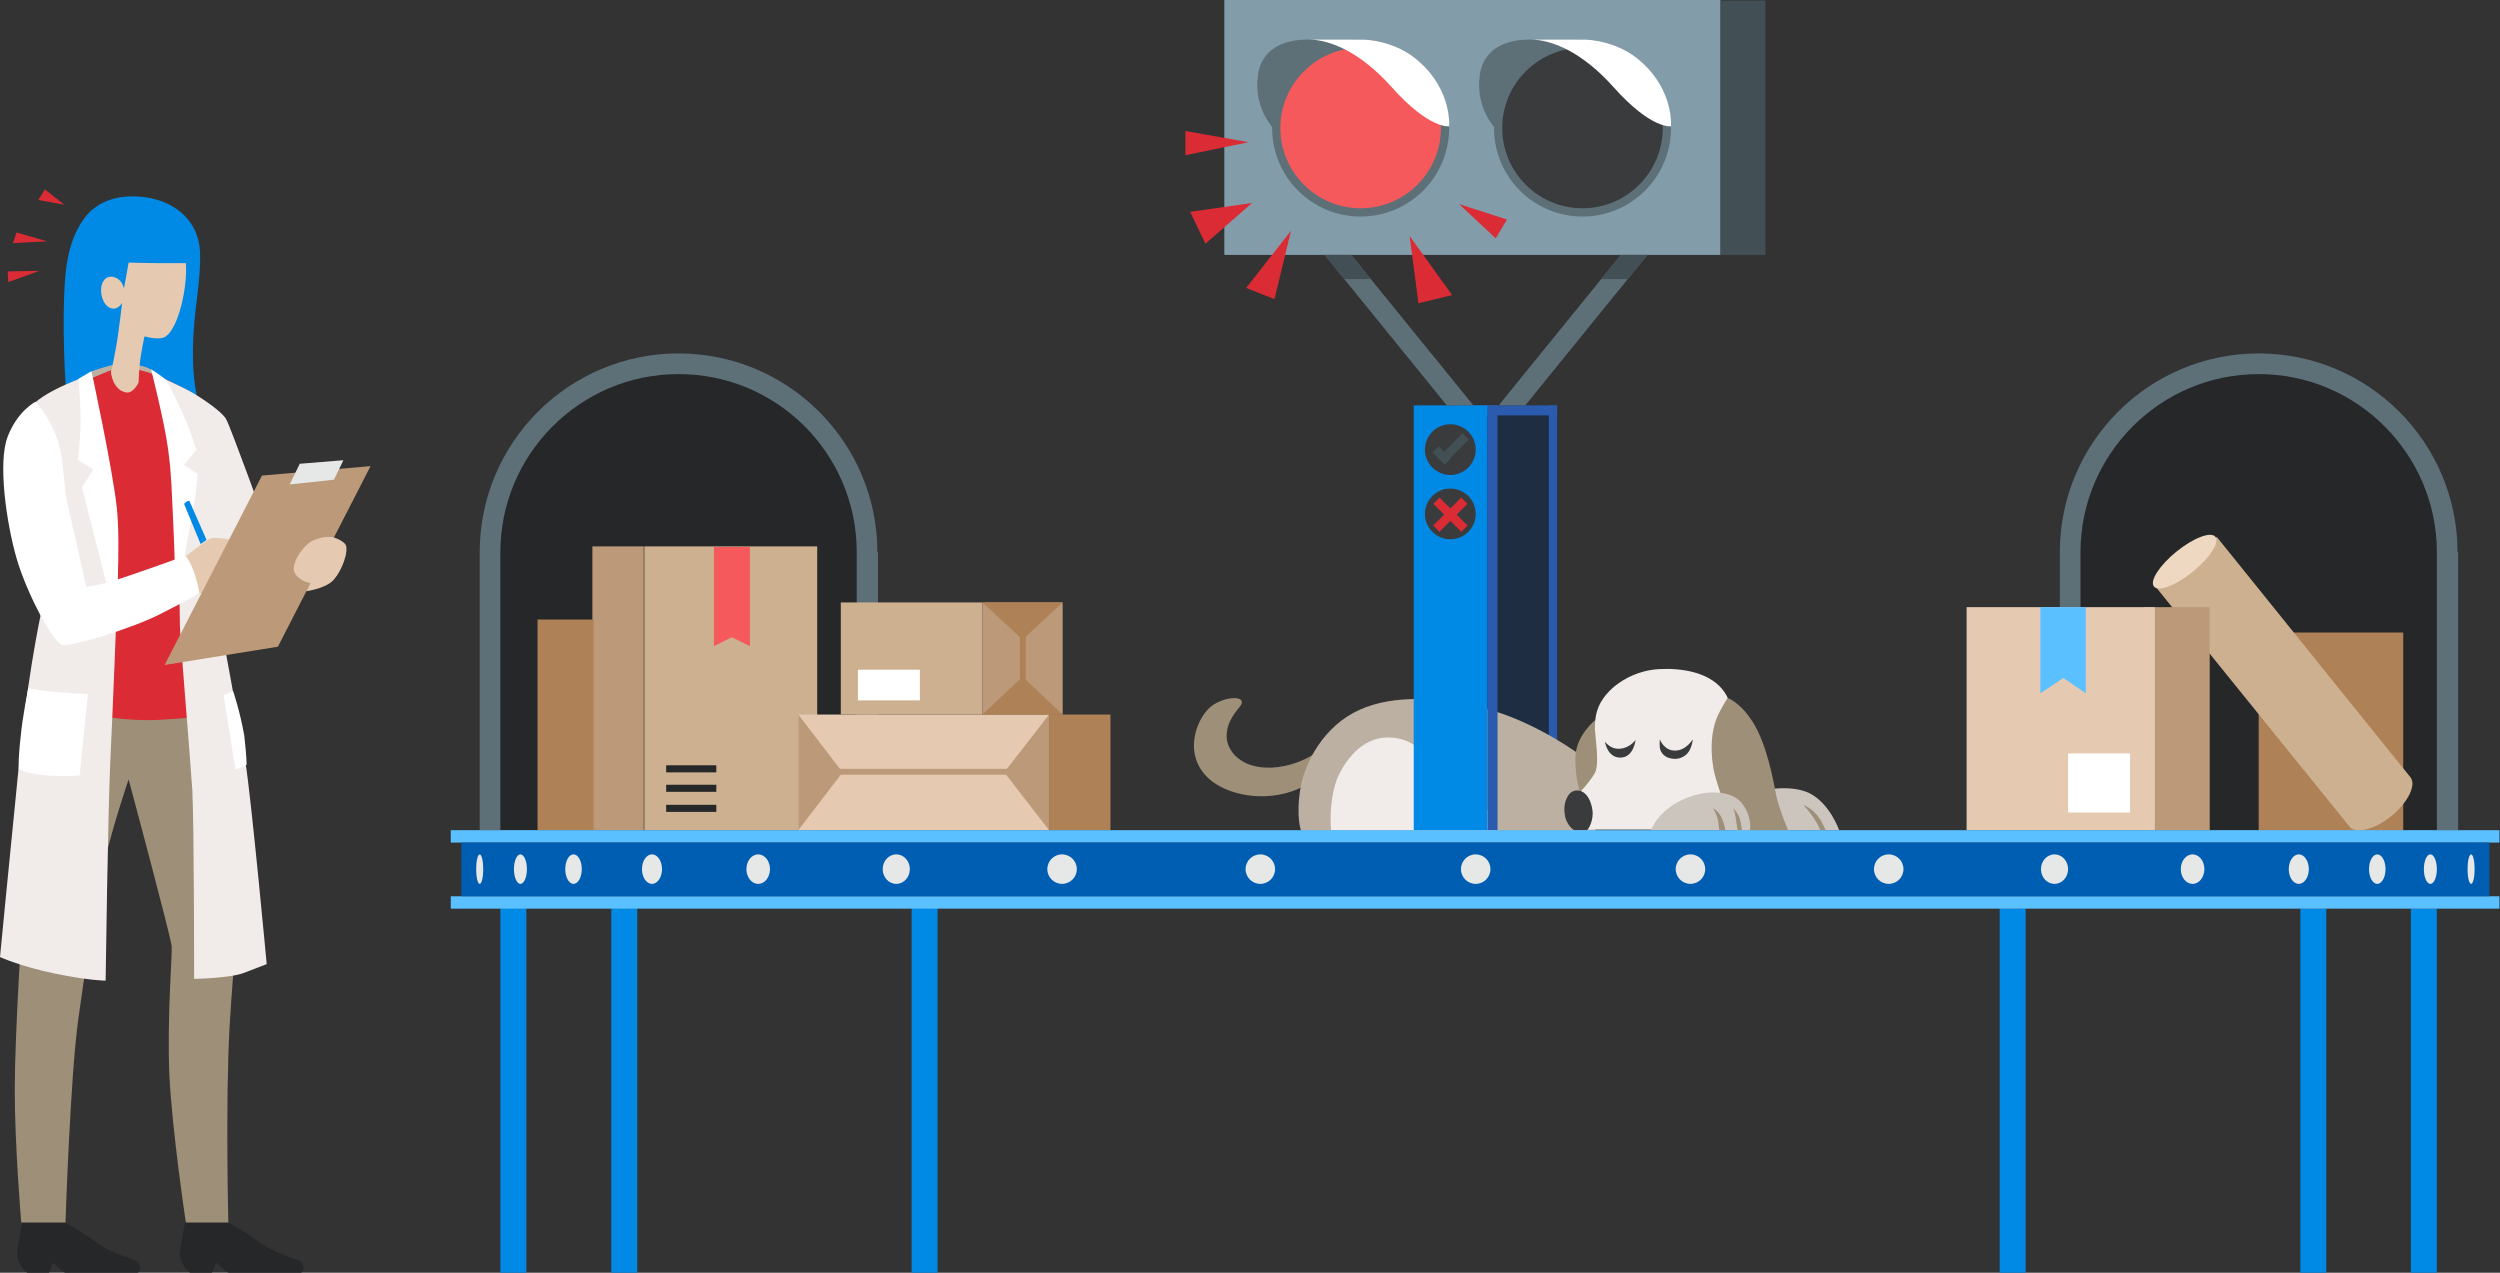
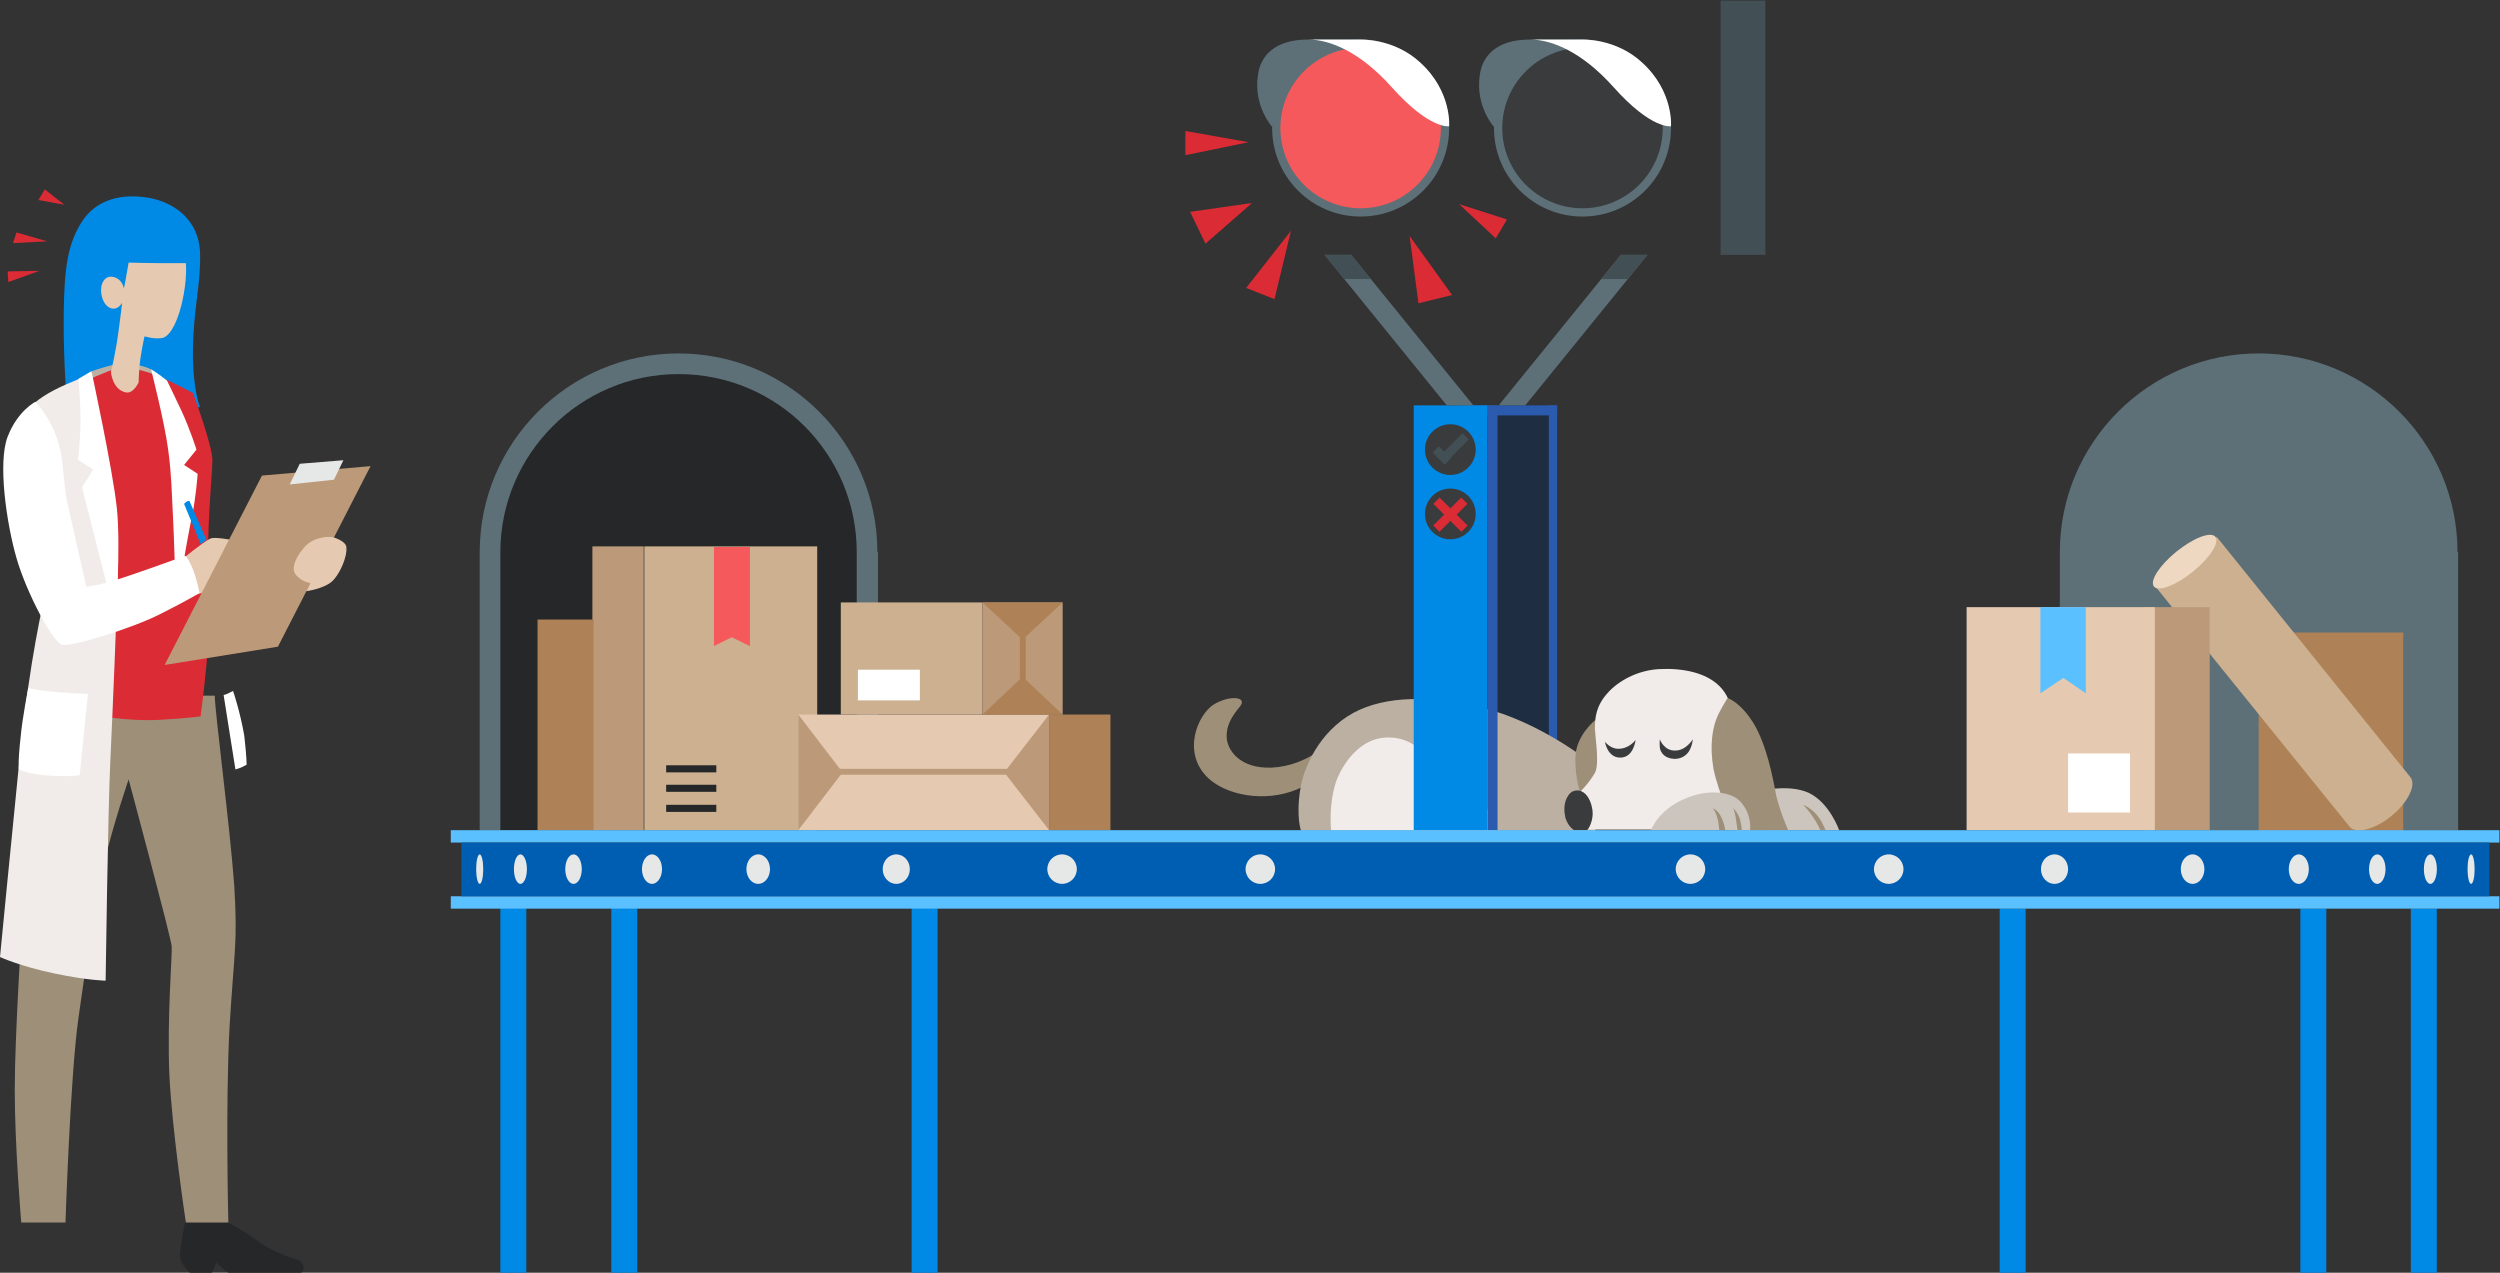
<svg xmlns="http://www.w3.org/2000/svg" id="Layer_1" width="423.7" height="215.7" x="0" y="0" enable-background="new 0 0 423.7 215.7" version="1.1" viewBox="0 0 423.7 215.7" xml:space="preserve">
  <rect x="0" y="0" width="423.7" height="215.7" fill="#333333" stroke="none" />
  <style type="text/css">.st0{fill:#9e8f78}.st1{fill:#0089e5}.st2{fill:#bcb0a2}.st3{fill:#5d7078}.st4{fill:#262729}.st5{fill:#bc9a79}.st6{fill:#ccb08f}.st7{fill:#ae8156}.st8{fill:#f5595b}.st9{fill:#eed8c1}.st10{fill:#e5cab1}.st11{fill:#5bc0ff}.st12{fill:#1f2d42}.st13{fill:#2b5bae}.st14{fill:#f1ecea}.st15{fill:#393b3d}.st16{fill:#ccc5bd}.st17{fill:#829ca9}.st18{fill:#fff}.st19{fill:#424f54}.st20{fill:#db2b35}.st21{fill:#e6e8e8}.st22{fill:#005eb2}</style>
  <switch>
    <g>
      <path d="M225.5,125.6c0,0-3.8,4.2-10,4.5c-5.4,0.2-7.5-3-7.6-5.1c-0.1-2.1,0.9-3.6,2.2-5.2c1.5-1.8-1.8-2-4.4-0.4 c-2.7,1.7-5.5,8.2-0.9,12.5c3,2.8,9.4,4.2,15,1.9c3.2-1.3,4.9-4.8,4.9-4.8L225.5,125.6z" class="st0" />
      <path d="M33.9,69c0,0-1.3-3-1.2-9.9s1.4-11.1,1.2-16.5c-0.3-5.4-4.5-8.6-9.5-9.2s-8.3,1.1-10.2,3.7 c-2.8,4-3.3,8.5-3.4,16c-0.1,9.3,0.7,16.9,0.7,16.9L33.9,69z" class="st1" />
      <path d="M15.6,62.9c0,0,3.6-1.3,5.3-1.3s3.8,0.5,4.7,1c0.9,0.5,1.3,1.6,1.3,1.6l-0.3,0.4l-12,1.2L15.6,62.9" class="st2" />
      <path d="M148.7,93.6c0-18.6-15.1-33.7-33.7-33.7c-18.6,0-33.7,15.1-33.7,33.7c0,5.8,0,47.1,0,47.1h67.5V93.6z" class="st3" />
      <path d="M84.8,140.7V93.6c0-16.6,13.5-30.2,30.2-30.2s30.2,13.5,30.2,30.2v47.1H84.8z" class="st4" />
      <path d="M416.5,93.6c0-18.6-15.1-33.7-33.7-33.7c-18.6,0-33.7,15.1-33.7,33.7c0,5.8,0,47.1,0,47.1h67.5V93.6z" class="st3" />
-       <path d="M352.6,140.7V93.6c0-16.6,13.5-30.2,30.2-30.2S413,77,413,93.6v47.1H352.6z" class="st4" />
      <rect width="8.7" height="48.1" x="100.4" y="92.6" class="st5" />
      <rect width="29.3" height="48.1" x="109.2" y="92.6" class="st6" />
      <rect width="9.5" height="35.7" x="91.1" y="105" class="st7" />
      <polygon points="127.1 109.5 124 108 121 109.5 121 92.7 127.1 92.7" class="st8" />
      <rect width="8.5" height="1.2" x="112.9" y="129.7" class="st4" />
      <rect width="8.5" height="1.2" x="112.9" y="133" class="st4" />
      <rect width="8.5" height="1.2" x="112.9" y="136.4" class="st4" />
      <rect width="24.5" height="33.6" x="382.8" y="107.2" class="st7" />
      <path d="M408.5,131.7c1.1,1.3-0.4,4.3-3.2,6.6s-6.1,3.1-7.1,1.8l-32.9-40.7l10.4-8.4L408.5,131.7z" class="st6" />
      <ellipse cx="370.4" cy="95.2" class="st9" rx="6.7" ry="2.2" transform="matrix(0.777 -0.629 0.629 0.777 22.574 254.201)" />
      <rect width="11.1" height="37.8" x="363.4" y="102.9" class="st5" />
      <rect width="31.9" height="37.8" x="333.3" y="102.9" class="st10" />
      <polygon points="353.5 117.5 349.7 114.9 345.8 117.5 345.8 102.9 353.5 102.9" class="st11" />
      <rect width="17.4" height="72" x="246.5" y="68.7" class="st12" />
      <rect width="1.4" height="72" x="262.5" y="68.7" class="st13" />
      <rect width="17.4" height="1.7" x="246.5" y="68.7" class="st13" />
      <g>
        <path d="M268.3,128.3c0,0-8-6.1-16.9-8.3s-16.6-2.1-22,0.8c-5.9,3.2-8.5,9.5-9,12.8c-0.8,4.8,0.1,7.2,0.1,7.2h49.9 L268.3,128.3z" class="st2" />
        <path d="M226.5,132.3c0,0,2.7-7.7,9.3-7.3c6.3,0.3,9.9,8.4,10.7,10.7c0,0,3.1-0.5,4.9,0.8s1.6,4.2,1.6,4.2h-27.4 C225.6,140.7,225.1,136.3,226.5,132.3z" class="st14" />
        <path d="M270.4,122c0,0-3.3,2.6-3.4,6.3c-0.1,3.8,1,6.7,1,6.7l3.7-2c0,0,1.5-1.4,0.3-4.9 C270.9,124.7,270.4,122,270.4,122z" class="st0" />
        <path d="M293.5,123.2c0,0,0.7-3.7-1.7-6.5s-6.8-3.5-10.6-3.3c-3.8,0.2-7,2.1-8.7,4c-2,2.2-2.2,4.2-2.2,6.1 c0.1,1.9,0.8,6,0,7.5c-1.1,1.9-2.7,3.4-2.7,3.4l1.5,6.2h21.8c0,0,2.4-5.2,2.8-10.1C294.1,125.6,293.5,123.2,293.5,123.2z" class="st14" />
        <path d="M268,134.1c0,0-1.3-0.6-2.2,0.7c-0.9,1.3-0.7,2.9-0.5,3.8c0.5,1.6,1.5,2.1,1.5,2.1s1.8,0,2.1,0 c0.3,0,1.2-1.7,1-3.3S269,134.5,268,134.1z" class="st15" />
        <path d="M297.6,134.2c0,0,5.4-1.5,9,0.2c3.5,1.7,5.1,6.3,5.1,6.3l-12.2,0L297.6,134.2z" class="st16" />
        <path d="M292.8,118.3c0,0,2.2,0.7,4.4,4.3s3.3,9.3,3.8,12.1c0.6,2.7,2.1,6.1,2.1,6.1h-9c0,0-2.9-6.5-3.7-10.5 c-0.7-4.1-0.1-6.7,0.4-8.2S292.8,118.3,292.8,118.3z" class="st0" />
        <path d="M296.6,140.7c0,0,0.4-2.6-1.6-4.8c-1.5-1.7-4.9-2-7.9-1.1c-3,0.9-5,2.5-6.1,3.9c-0.8,1-1.2,2-1.2,2H296.6z" class="st16" />
        <path d="M305.6,136.4c0,0,1.7,0.6,2.9,2.5c0.6,1,0.9,1.8,0.9,1.8h-0.9C308.5,140.7,307.7,138.6,305.6,136.4z" class="st0" />
        <path d="M293.7,136.9c0,0,0.9,0.9,1.2,2c0.3,1.2,0.3,1.8,0.3,1.8h-0.7C294.4,140.7,294.2,137.7,293.7,136.9z" class="st0" />
        <path d="M290.3,137c0,0,1,0.3,1.6,1.9c0.4,0.9,0.5,1.8,0.5,1.8h-1C291.3,140.7,291.4,138.4,290.3,137z" class="st0" />
        <path d="M281.3,125.3c0,0,0.7,1.9,2.5,1.9c1.9,0.1,3.1-1.9,3.1-1.9s-0.1,1.2-0.7,2.1c-0.6,0.9-1.7,1.3-2.6,1.2 c-1.2-0.1-1.9-0.7-2.2-1.5C281.2,126.6,281.3,125.3,281.3,125.3z" class="st15" />
        <path d="M277.2,125.4c0,0-0.3,3-2.6,3c-2.2,0-2.6-2.7-2.6-2.7s0.8,1.1,2.1,1.2C276.1,127,277.2,125.4,277.2,125.4z" class="st15" />
      </g>
      <rect width="12.5" height="72" x="239.6" y="68.7" class="st1" />
      <rect width="1.7" height="72" x="252.1" y="68.7" class="st13" />
      <g>
        <polygon points="249.7 68.7 245.2 68.7 224.5 43.2 229 43.2" class="st3" />
        <polygon points="254 68.7 258.5 68.7 279.2 43.2 274.7 43.2" class="st3" />
      </g>
-       <rect width="84.1" height="43.2" x="207.5" class="st17" />
      <path d="M230.6,6.7c0,0-3.9,0-8.9,0c-5.8,0-8.1,2.9-8.5,6c-0.8,5.3,2.4,8.8,2.4,8.8L230.6,6.7z" class="st3" />
      <circle cx="230.6" cy="21.7" r="15" class="st3" />
      <path d="M230.6,35.3c-7.5,0-13.6-6.1-13.6-13.6s6.1-13.6,13.6-13.6c7.5,0,13.6,6.1,13.6,13.6S238.1,35.3,230.6,35.3z" class="st8" />
      <path d="M221.7,6.7c3.8,0,8.9,2.2,14.1,8c6.5,7.3,9.8,6.7,9.8,6.7s0.5-5.9-4.9-10.8c-4.4-4.1-10.1-3.9-10.1-3.9 H221.7z" class="st18" />
      <path d="M268.2,6.7c0,0-3.9,0-8.9,0c-5.8,0-8.1,2.9-8.5,6c-0.8,5.3,2.4,8.8,2.4,8.8L268.2,6.7z" class="st3" />
      <circle cx="268.2" cy="21.7" r="15" class="st3" />
      <path d="M268.2,35.3c-7.5,0-13.6-6.1-13.6-13.6s6.1-13.6,13.6-13.6c7.5,0,13.6,6.1,13.6,13.6S275.7,35.3,268.2,35.3z" class="st15" />
      <path d="M259.3,6.7c3.8,0,8.9,2.2,14.1,8c6.5,7.3,9.8,6.7,9.8,6.7s0.5-5.9-4.9-10.8c-4.4-4.1-10.1-3.9-10.1-3.9 H259.3z" class="st18" />
      <rect width="7.6" height="43.1" x="291.6" y=".1" class="st19" />
-       <path d="M3.8,207c0,0-0.8,3.8-0.9,5.5c-0.1,1.7,1.7,3.2,1.7,3.2h3.7L9,214c0,0,1.8,1.8,2.3,1.8s10.8,0,11.7,0 c0.9,0,1.2-1.8-0.3-2.3c-1.5-0.5-4.6-1.5-6.9-3.3c-2.3-1.8-7.7-4.5-7.7-4.5H4.2C4.2,205.7,4,206,3.8,207z" class="st4" />
      <path d="M31.4,207c0,0-0.8,3.8-0.9,5.5c-0.1,1.7,1.7,3.2,1.7,3.2h3.7l0.8-1.7c0,0,1.8,1.8,2.3,1.8s10.8,0,11.7,0 s1.2-1.8-0.3-2.3c-1.5-0.5-4.6-1.5-6.9-3.3c-2.3-1.8-7.7-4.5-7.7-4.5h-3.8C31.9,205.7,31.7,206,31.4,207z" class="st4" />
      <path d="M3.8,155.5c0,0-1.3,19.7-1.3,29.2s1.1,22.5,1.1,22.5h7.5c0,0,0.8-24.8,2.2-34.7s2.8-19.6,4.4-26.4 s4.1-14,4.1-14s7.2,26.8,7.3,28.3c0.1,1.5-0.8,12.3-0.4,21.6c0.4,9.2,2.8,25.2,2.8,25.2h7.2c0,0-0.5-19.9,0.2-33.1 c0.8-13.2,1.4-14.2,0.8-24c-0.7-9.8-3.3-29.6-3.3-32.2H7.7C7.7,117.7,4.8,139.6,3.8,155.5z" class="st0" />
      <path d="M18.4,62.9c-2.7,1.1-5.2,2.1-5.9,2.6C11.7,66,17,89.2,17,90.9c0,1.7-0.2,16.2-0.3,19.1 c-0.1,2.9-0.6,11.2-0.6,11.2s5.6,1.1,10.9,0.8s7-0.6,7-0.6s2.2-16.2,1.5-23.1c-0.7-6.9,0.5-17.8,0.5-20.3s-3.3-11.4-3.3-11.4 s-3.7-2-6-2.9C24.5,62.8,21.3,61.8,18.4,62.9z" class="st20" />
      <path d="M15.5,63.4c0,0-3.8,1.4-6.3,2.7S4.3,69.2,4,70.9c-0.3,1.7,3.5,30.5,3.5,30.5S5,111.8,3.4,127.7 S0,162.2,0,162.2s3.5,1.6,9.3,2.8c5.8,1.2,8.6,1.2,8.6,1.2s0.4-29,0.8-37.3c0.4-8.3,1.1-25.5,1.2-29.7c0.1-2.1,0.3-10.3-1.2-17.1 c-1-4.3-2.2-13.3-2.5-15.3C15.8,64.8,15.5,63.4,15.5,63.4z" class="st14" />
-       <path d="M26.7,63.7c0,0,3.4,14,3.4,20.5c0.1,6.5,0.4,20.5,0.4,22.1s1.7,21.5,2.1,27.7c0.3,6.2,0.3,31.9,0.3,31.9 s6-0.1,8.4-1c2.3-0.9,3.9-1.5,3.9-1.5s-2.6-28-3.6-34.2c-1-6.2-4.4-24.4-4.4-24.4l3.1-8.4l4.9-7.1c0,0-6.2-17.2-6.9-18.3 c-0.7-1.2-3.6-3.2-5.6-4.4C30.8,65.5,26.7,63.7,26.7,63.7z" class="st14" />
      <path d="M13.3,64.2c0,0,0.5,5.4,0.3,9.1s-0.4,4.6-0.4,4.6l2.6,1.7l-1.9,3l5.7,22.4c0,0,0.9-12.3,0.2-18.9 c-0.7-6.6-4.3-23.2-4.3-23.2L13.3,64.2z" class="st18" />
      <path d="M25.6,62.6c0,0,2.3,9,2.9,13.6c0.6,4.5,0.6,7.3,0.8,11c0.2,3.7,0.5,13.7,0.5,13.7l0.1,1.3 c0,0,1.9-11.3,2.6-14.5s1-7.4,1-7.4l-2.3-1.5l2.1-2.6c0,0-1.1-3.5-2.6-6.7s-2.4-5-2.4-5S26.7,63.2,25.6,62.6z" class="st18" />
      <path d="M30.7,94.9c0,0,3.7-3,4.9-3.6c0.9-0.5,5.5,0.6,5.5,0.6l1.3,6.2l-9.6,2.8L30.7,94.9z" class="st10" />
      <path d="M6,68.1c0,0-3,1.5-4.7,5.9c-1.7,4.4-0.2,14.7,1.5,20.6s6.2,14.4,7.8,14.7s11.8-2.8,16.5-5.2 c4.8-2.4,6.7-3.6,6.7-3.6s-0.8-4.6-2.4-6.3c0,0-8.8,3.2-12.1,4.2s-4.7,1-4.7,1s-2.2-9.9-2.9-12.9c-0.7-3-0.5-2.2-1.1-7.8 C10,72,6,68.1,6,68.1z" class="st18" />
      <path d="M4.8,116.6c0,0,1.2,0.4,4.9,0.7s5.2,0.3,5.2,0.3l-1.4,13.8c0,0-1.8,0.3-5.8,0c-3.2-0.3-4.5-1-4.5-1 s-0.2-1.1,0.3-5.5C3.8,121.5,4.8,116.6,4.8,116.6z" class="st18" />
      <path d="M39.5,117.1c0,0-1.1,0.6-1.6,0.7l2,12.6c0,0,0.9-0.2,1.9-0.8c0,0,0-1.4-0.4-4.9 C40.7,120.6,39.5,117.1,39.5,117.1z" class="st18" />
      <path d="M31.2,85.4c0,0,0.5-0.6,0.9-0.5l2.9,6.6l-1,0.7L31.2,85.4z" class="st1" />
      <polygon points="44.4 80.6 62.8 79 47.1 109.6 27.9 112.7" class="st5" />
      <path d="M56.6,91.1c0,0-1.7-0.5-3.9,0.7c-1.5,0.9-3.6,4-2.7,5.4c0.9,1.4,2.6,1.6,2.6,1.6l-0.7,1.4 c0,0,2.9-0.4,4.3-1.6c1.3-1.1,2.7-4.2,2.5-5.9C58.6,91.7,56.6,91.1,56.6,91.1z" class="st10" />
      <polygon points="50.8 78.6 49.1 82.1 56.6 81.3 58.2 78" class="st21" />
      <path d="M21.8,44.5c0,0,3.2,0.1,5.9,0.1s3.8,0,3.8,0s0.3,2.7-0.7,6.9c-1,4.1-2.4,5.7-3.4,5.8 C26,57.5,24.5,57,24.5,57s-0.7,2.9-0.9,5.6c-0.1,1.3-0.1,2.2-0.1,2.2s-0.9,2-2.2,1.7C19,66,18.8,63,18.8,63s0.3-0.9,1-4.9 c0.4-2.5,0.9-6.8,0.9-6.8s-0.7,1.4-2,0.9c-1.3-0.5-1.9-2.7-1.4-4.1c0.4-1.1,1.3-1.5,2.4-1c1.1,0.5,1.3,1.8,1.3,1.8 S21.5,46.4,21.8,44.5z" class="st10" />
      <polygon points="10.9 34.7 7.6 32.1 6.5 33.9" class="st20" />
      <polygon points="8 40.9 2.8 39.4 2.2 41.2" class="st20" />
      <polygon points="6.7 45.9 1.3 46 1.4 47.8" class="st20" />
      <g>
        <rect width="4.4" height="61.8" x="84.8" y="153.9" class="st1" />
        <rect width="4.4" height="61.8" x="103.6" y="153.9" class="st1" />
        <rect width="4.4" height="61.8" x="154.5" y="153.9" class="st1" />
      </g>
      <g>
        <rect width="4.4" height="61.8" x="408.6" y="153.9" class="st1" transform="matrix(-1 -4.520352e-11 4.520352e-11 -1 821.589 369.676)" />
        <rect width="4.4" height="61.8" x="389.8" y="153.9" class="st1" transform="matrix(-1 -4.478874e-11 4.478874e-11 -1 784.063 369.676)" />
        <rect width="4.4" height="61.8" x="338.9" y="153.9" class="st1" transform="matrix(-1 -4.478874e-11 4.478874e-11 -1 682.207 369.676)" />
      </g>
      <rect width="42.5" height="19.6" x="135.3" y="121.1" class="st10" />
      <rect width="10.4" height="19.6" x="177.8" y="121.1" class="st7" />
      <g>
        <polygon points="142.8 130.9 135.3 121.1 135.3 140.7" class="st5" />
        <polygon points="170.2 130.9 177.8 140.7 177.8 121.1" class="st5" />
        <rect width="29.9" height="1" x="141.6" y="130.3" class="st5" />
      </g>
      <rect width="24" height="19" x="142.5" y="102.1" class="st6" />
      <rect width="10.5" height="5.2" x="145.4" y="113.5" class="st18" />
      <rect width="10.5" height="10" x="350.5" y="127.7" class="st18" />
      <rect width="13.6" height="19" x="166.5" y="102.1" class="st5" />
      <g>
        <rect width="9.6" height="1" x="168.5" y="111" class="st7" transform="matrix(6.123234e-17 -1 1 6.123234e-17 61.846 284.817)" />
        <polygon points="173.3 108.4 180.1 102.1 166.5 102.1" class="st7" />
        <polygon points="173.3 114.7 166.5 121.1 180.1 121.1" class="st7" />
      </g>
      <rect width="347.2" height="2.1" x="76.4" y="140.7" class="st11" />
      <rect width="347.2" height="2.1" x="76.4" y="151.9" class="st11" />
      <rect width="343.7" height="9.1" x="78.2" y="142.8" class="st22" />
      <g>
        <g>
          <g>
            <ellipse cx="151.9" cy="147.3" class="st21" rx="2.3" ry="2.5" />
            <ellipse cx="128.5" cy="147.3" class="st21" rx="2" ry="2.5" />
            <ellipse cx="110.5" cy="147.3" class="st21" rx="1.7" ry="2.5" />
            <ellipse cx="97.2" cy="147.3" class="st21" rx="1.4" ry="2.5" />
            <ellipse cx="88.2" cy="147.3" class="st21" rx="1.1" ry="2.5" />
            <ellipse cx="81.3" cy="147.3" class="st21" rx=".6" ry="2.5" />
          </g>
          <g>
            <ellipse cx="348.2" cy="147.3" class="st21" rx="2.3" ry="2.5" />
            <ellipse cx="371.6" cy="147.3" class="st21" rx="2" ry="2.5" />
            <ellipse cx="389.6" cy="147.3" class="st21" rx="1.7" ry="2.5" />
            <ellipse cx="402.9" cy="147.3" class="st21" rx="1.4" ry="2.5" />
            <ellipse cx="411.9" cy="147.3" class="st21" rx="1.1" ry="2.5" />
            <ellipse cx="418.8" cy="147.3" class="st21" rx=".6" ry="2.5" />
          </g>
        </g>
-         <circle cx="250.1" cy="147.3" r="2.5" class="st21" />
        <g>
          <circle cx="213.6" cy="147.3" r="2.5" class="st21" />
          <circle cx="286.5" cy="147.3" r="2.5" class="st21" />
        </g>
        <g>
          <circle cx="180" cy="147.3" r="2.5" class="st21" />
          <circle cx="320.1" cy="147.3" r="2.5" class="st21" />
        </g>
      </g>
      <polygon points="212.2 34.4 201.7 35.9 204.3 41.3" class="st20" />
      <polygon points="218.8 39.1 211.2 48.8 216 50.7" class="st20" />
      <polygon points="238.9 40 240.4 51.4 246.1 50" class="st20" />
      <polygon points="247.3 34.6 255.4 37.2 253.5 40.4" class="st20" />
      <polygon points="211.6 24.1 200.9 22.2 200.9 26.3" class="st20" />
      <g>
        <polygon points="229 43.2 224.5 43.2 227.8 47.3 232.3 47.3" class="st19" />
        <polygon points="271.4 47.3 275.9 47.3 279.2 43.2 274.7 43.2" class="st19" />
      </g>
      <circle cx="245.8" cy="76.2" r="4.3" class="st15" />
      <circle cx="245.8" cy="87.1" r="4.3" class="st15" />
      <g>
        <rect width="1.5" height="6.7" x="245.1" y="83.9" class="st20" transform="matrix(0.707 0.707 -0.707 0.707 133.671 -148.273)" />
        <rect width="1.5" height="6.7" x="245.1" y="83.9" class="st20" transform="matrix(0.707 -0.707 0.707 0.707 10.326 199.364)" />
      </g>
      <g>
        <rect width="1.5" height="5.8" x="245.6" y="73.2" class="st19" transform="matrix(0.707 0.707 -0.707 0.707 125.98 -151.948)" />
        <rect width="1.5" height="2.9" x="243.6" y="75.7" class="st19" transform="matrix(0.707 -0.707 0.707 0.707 17.051 195.405)" />
      </g>
    </g>
  </switch>
</svg>